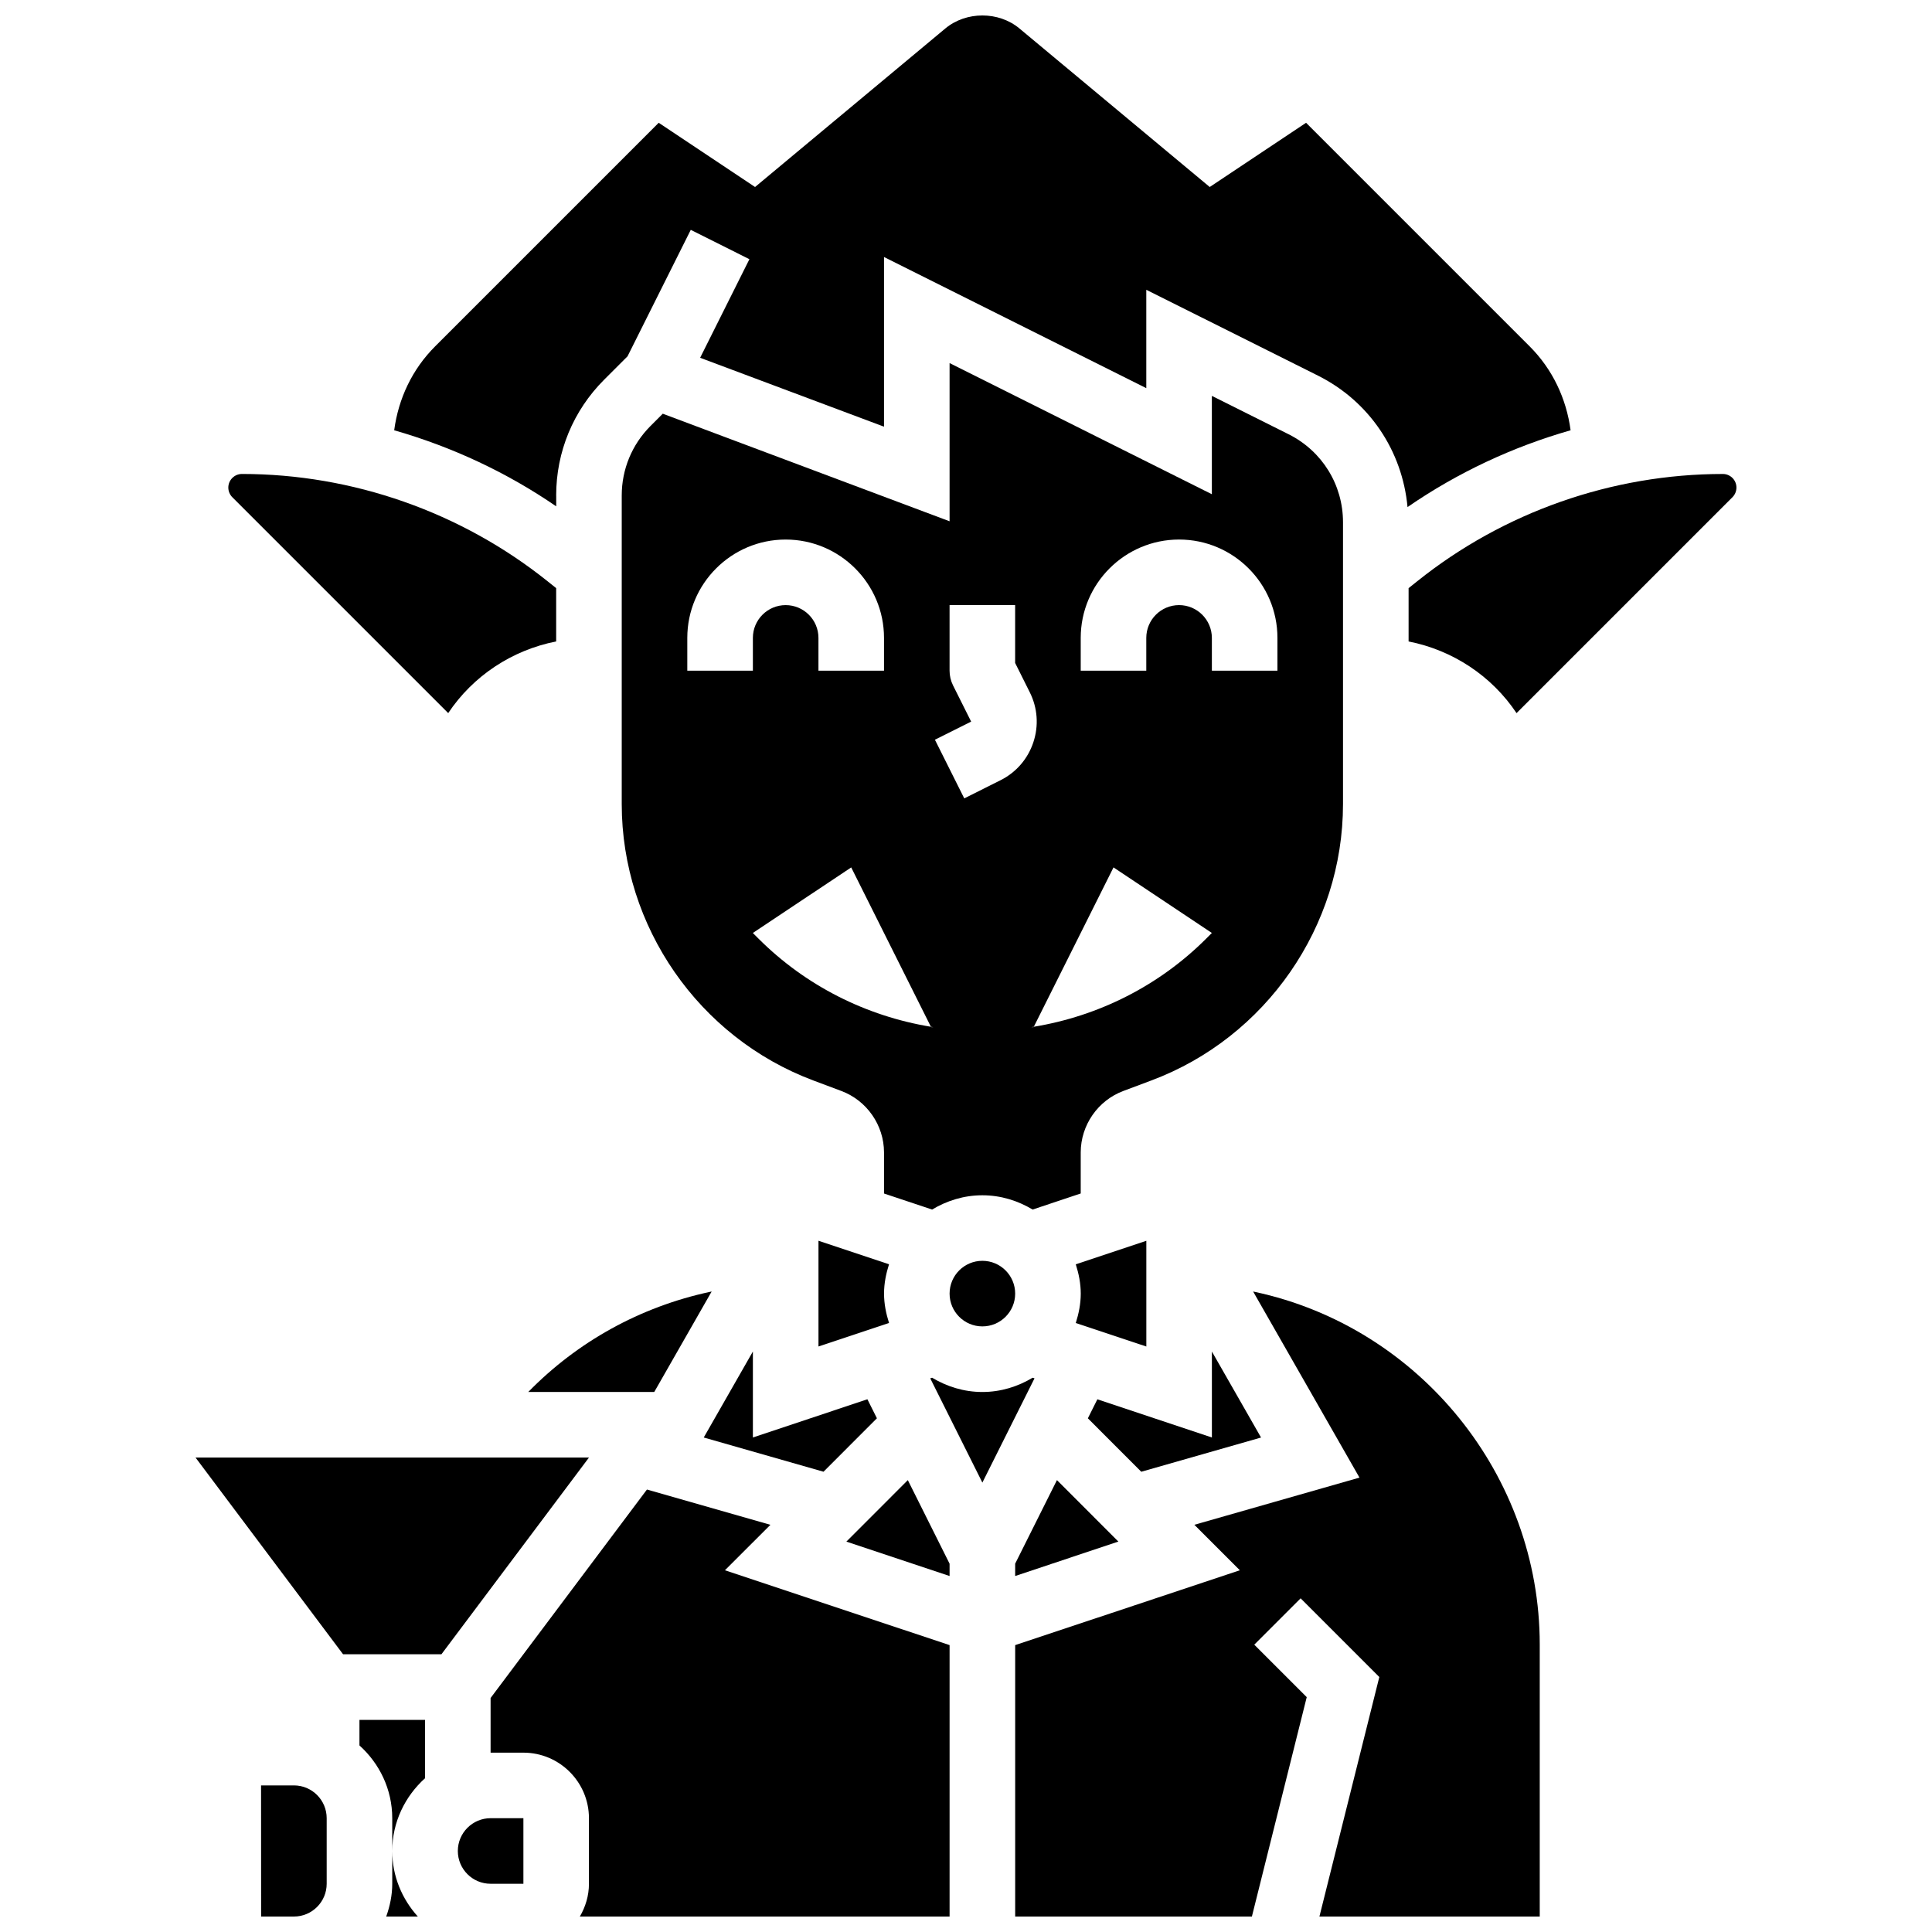
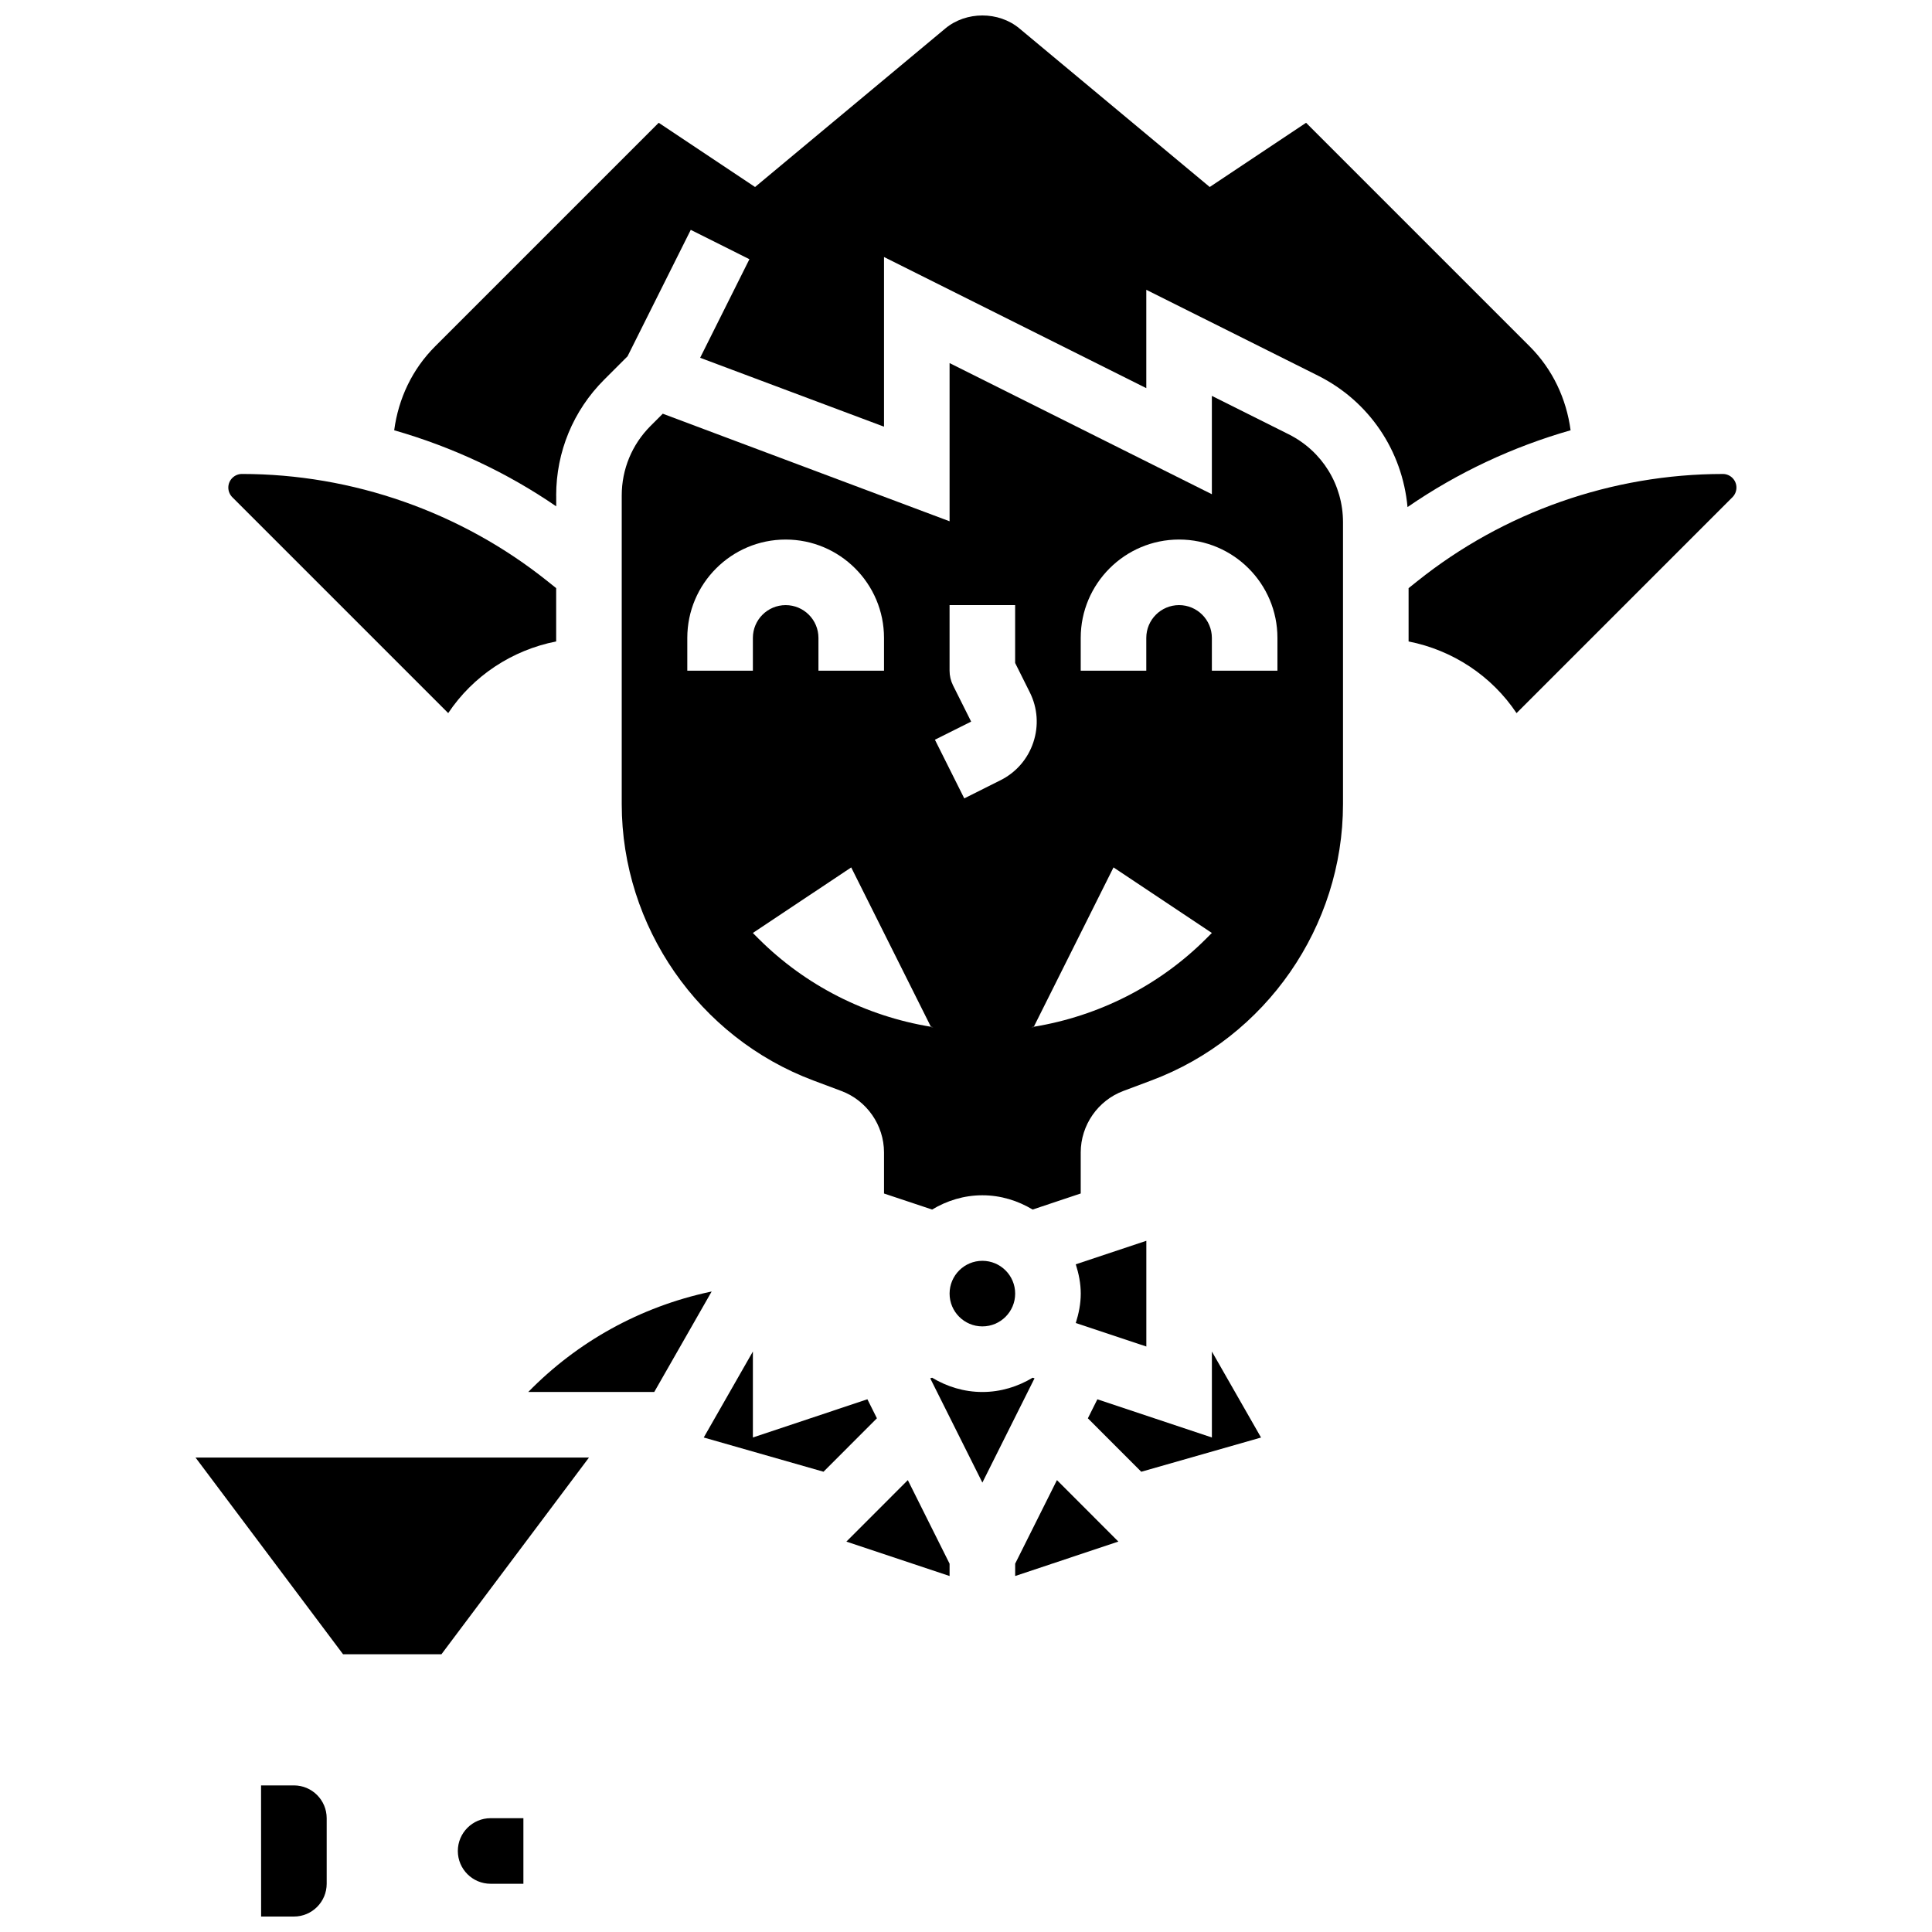
<svg xmlns="http://www.w3.org/2000/svg" width="800px" height="800px" version="1.1" viewBox="144 144 512 512">
  <defs>
    <clipPath id="e">
      <path d="m248 148.09h313v130.91h-313z" />
    </clipPath>
    <clipPath id="d">
-       <path d="m413 486h140v165.9h-140z" />
-     </clipPath>
+       </clipPath>
    <clipPath id="c">
      <path d="m274 538h122v113.9h-122z" />
    </clipPath>
    <clipPath id="b">
      <path d="m213 617h18v34.902h-18z" />
    </clipPath>
    <clipPath id="a">
-       <path d="m246 634h9v17.902h-9z" />
-     </clipPath>
+       </clipPath>
  </defs>
  <path d="m478.19 524.96-13.027-22.789v22.781l-30.348-10.125-2.519 5.039 14.152 14.164z" />
  <path d="m262.78 332.98c6.586-9.863 16.891-16.684 28.609-18.992v-14.129l-2.293-1.832c-22.902-18.324-51.66-28.422-80.992-28.422-1.98 0.008-3.598 1.625-3.598 3.606 0 0.945 0.383 1.875 1.051 2.547z" />
  <path d="m376.39 519.86-2.519-5.039-30.348 10.125v-22.781l-13.023 22.789 31.738 9.07z" />
  <path d="m283.99 512.89h33.391l15.215-26.629-0.41 0.086c-18.559 3.981-35.18 13.234-48.195 26.543z" />
-   <path d="m378.28 486.82c0-2.727 0.539-5.309 1.32-7.777l-18.695-6.231v28.02l18.699-6.231c-0.785-2.473-1.324-5.055-1.324-7.781z" />
  <path d="m413.03 558.39v3.266l27.352-9.121-16.281-16.293z" />
  <path d="m447.79 500.84v-28.02l-18.699 6.231c0.785 2.469 1.32 5.047 1.32 7.777 0 2.727-0.539 5.309-1.32 7.785z" />
  <g clip-path="url(#e)">
    <path d="m291.39 275.33c0-11.609 4.527-22.52 12.73-30.723l6.188-6.188 16.75-33.504 15.543 7.777-13.059 26.125 48.73 18.258v-44.965l69.508 34.754v-26.066l45.492 22.746c13.598 6.805 22.363 19.922 23.738 34.84 13.223-9.121 27.848-15.961 43.215-20.355-1.121-8.375-4.769-16.152-10.844-22.234l-59.254-59.254-25.535 17.02-50.445-42.027c-5.5-4.578-14.094-4.578-19.609 0l-50.438 42.027-25.535-17.02-59.254 59.254c-6.082 6.082-9.73 13.848-10.844 22.234 15.258 4.371 29.793 11.129 42.938 20.156v-2.856z" />
  </g>
  <path d="m499.91 357.11v-74.703c0-9.941-5.527-18.871-14.406-23.32l-20.348-10.176v26.066l-69.508-34.754v41.922l-76.008-28.508-3.242 3.242c-4.922 4.934-7.633 11.477-7.633 18.445v81.785c0.008 32.406 20.402 61.836 50.75 73.219l7.481 2.805c6.727 2.527 11.262 9.055 11.277 16.246v10.914l12.746 4.25c3.91-2.348 8.438-3.781 13.32-3.781s9.41 1.434 13.32 3.781l12.742-4.258v-10.895c0.016-7.211 4.543-13.738 11.277-16.266l7.481-2.805c30.352-11.375 50.742-40.805 50.75-73.211zm-173.77-35.371v-8.688c0-14.371 11.695-26.066 26.066-26.066s26.066 11.695 26.066 26.066v8.688h-17.375v-8.688c0-4.797-3.891-8.688-8.688-8.688s-8.688 3.891-8.688 8.688v8.688zm64.605 94.469s-0.051-0.094-0.051-0.105c-17.188-2.832-33.215-10.887-45.691-23.363l-1.488-1.492 26.066-17.375s21.016 42.035 21.121 42.234c0.227 0.035 0.441 0.07 0.668 0.105zm18.395-65.434-9.602 4.805-7.777-15.543 9.602-4.805-4.805-9.602c-0.598-1.207-0.914-2.535-0.914-3.891v-17.375h17.375v15.328l3.883 7.777c2.078 4.152 2.406 8.871 0.938 13.266-1.461 4.391-4.555 7.965-8.699 10.039zm54.52 41.965c-12.477 12.477-28.508 20.531-45.691 23.363l-0.051 0.105h-0.625c0.227-0.035 0.453-0.062 0.676-0.105l21.121-42.234 26.066 17.375zm-7.195-88.379c-4.797 0-8.688 3.891-8.688 8.688v8.688h-17.375v-8.688c0-14.371 11.695-26.066 26.066-26.066 14.371 0 26.066 11.695 26.066 26.066v8.688h-17.375v-8.688c-0.008-4.785-3.898-8.688-8.695-8.688z" />
  <path d="m413.03 486.82c0 4.797-3.891 8.688-8.688 8.688-4.801 0-8.691-3.891-8.691-8.688 0-4.801 3.891-8.691 8.691-8.691 4.797 0 8.688 3.891 8.688 8.691" />
  <path d="m600.58 269.61c-29.332 0-58.102 10.086-80.992 28.422l-2.297 1.832v14.129c11.723 2.312 22.023 9.133 28.609 18.992l57.223-57.223c0.672-0.676 1.051-1.598 1.051-2.555 0-1.98-1.613-3.598-3.594-3.598z" />
  <path d="m368.3 552.54 27.348 9.121v-3.266l-11.066-22.148z" />
  <g clip-path="url(#d)">
    <path d="m476.5 486.35-0.41-0.086 28.184 49.316-43.754 12.504 12.051 12.051-59.539 19.836v71.941h62.73l14.535-58.152-13.902-13.902 12.285-12.285 20.852 20.852-15.875 63.488 58.391-0.004v-72.105c0-44.77-31.766-84.066-75.547-93.453z" />
  </g>
  <g clip-path="url(#c)">
-     <path d="m348.17 548.09-32.723-9.348-41.434 55.246v14.484h8.688c9.582 0 17.375 7.793 17.375 17.375v17.375c0 3.18-0.922 6.125-2.414 8.688l97.988 0.004v-71.941l-59.535-19.836z" />
-   </g>
+     </g>
  <path d="m417.66 509.11c-3.91 2.348-8.438 3.781-13.32 3.781s-9.41-1.434-13.32-3.781l-0.496 0.164 13.816 27.629 13.816-27.629z" />
  <g clip-path="url(#b)">
    <path d="m221.89 617.15h-8.707l0.016 34.754h8.688c4.797 0 8.688-3.891 8.688-8.688v-17.375c0.004-4.789-3.891-8.691-8.684-8.691z" />
  </g>
  <g clip-path="url(#a)">
    <path d="m246.35 651.9h8.375c-4.172-4.621-6.777-10.68-6.777-17.375v8.688c0 3.066-0.625 5.961-1.598 8.688z" />
  </g>
  <path d="m265.33 634.53c0 4.797 3.891 8.688 8.688 8.688h8.688v-17.375l-8.688-0.004c-4.797 0-8.688 3.902-8.688 8.691z" />
-   <path d="m239.26 606.56c5.293 4.769 8.688 11.617 8.688 19.289v8.688c0-7.672 3.398-14.508 8.688-19.289v-15.465h-17.375z" />
  <path d="m195.82 530.27 39.098 52.129h26.066l39.098-52.129z" />
</svg>